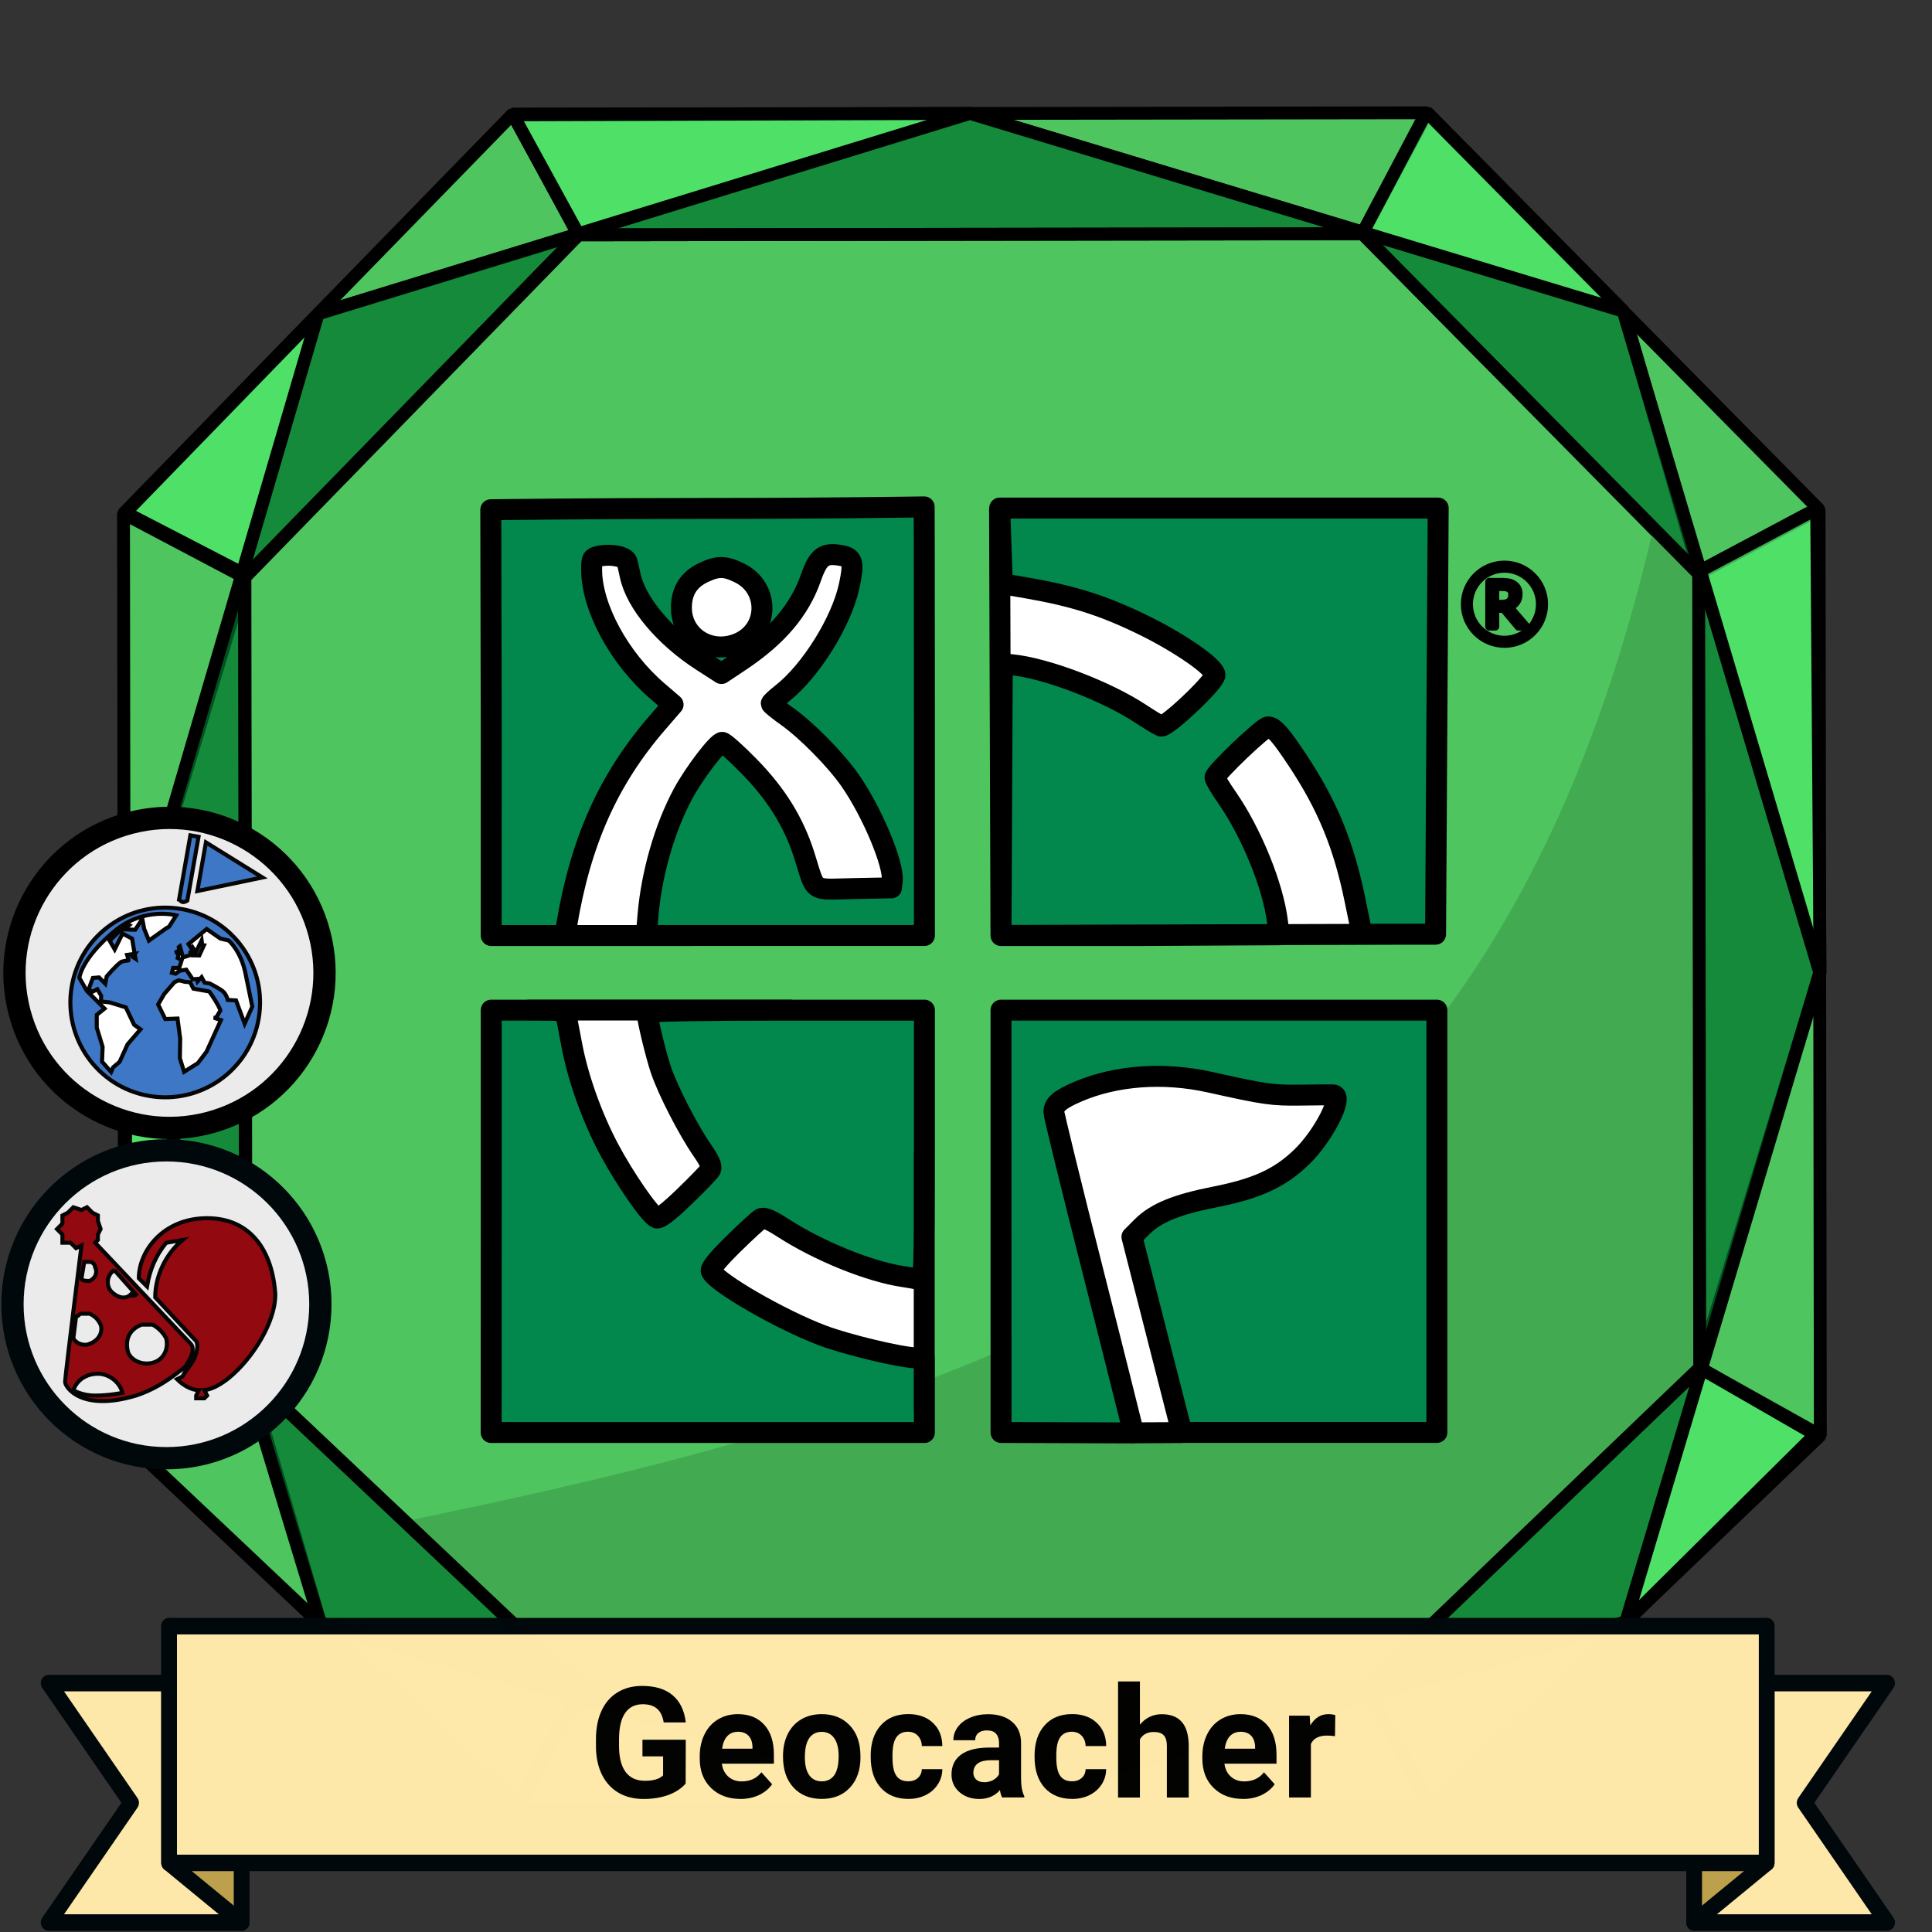
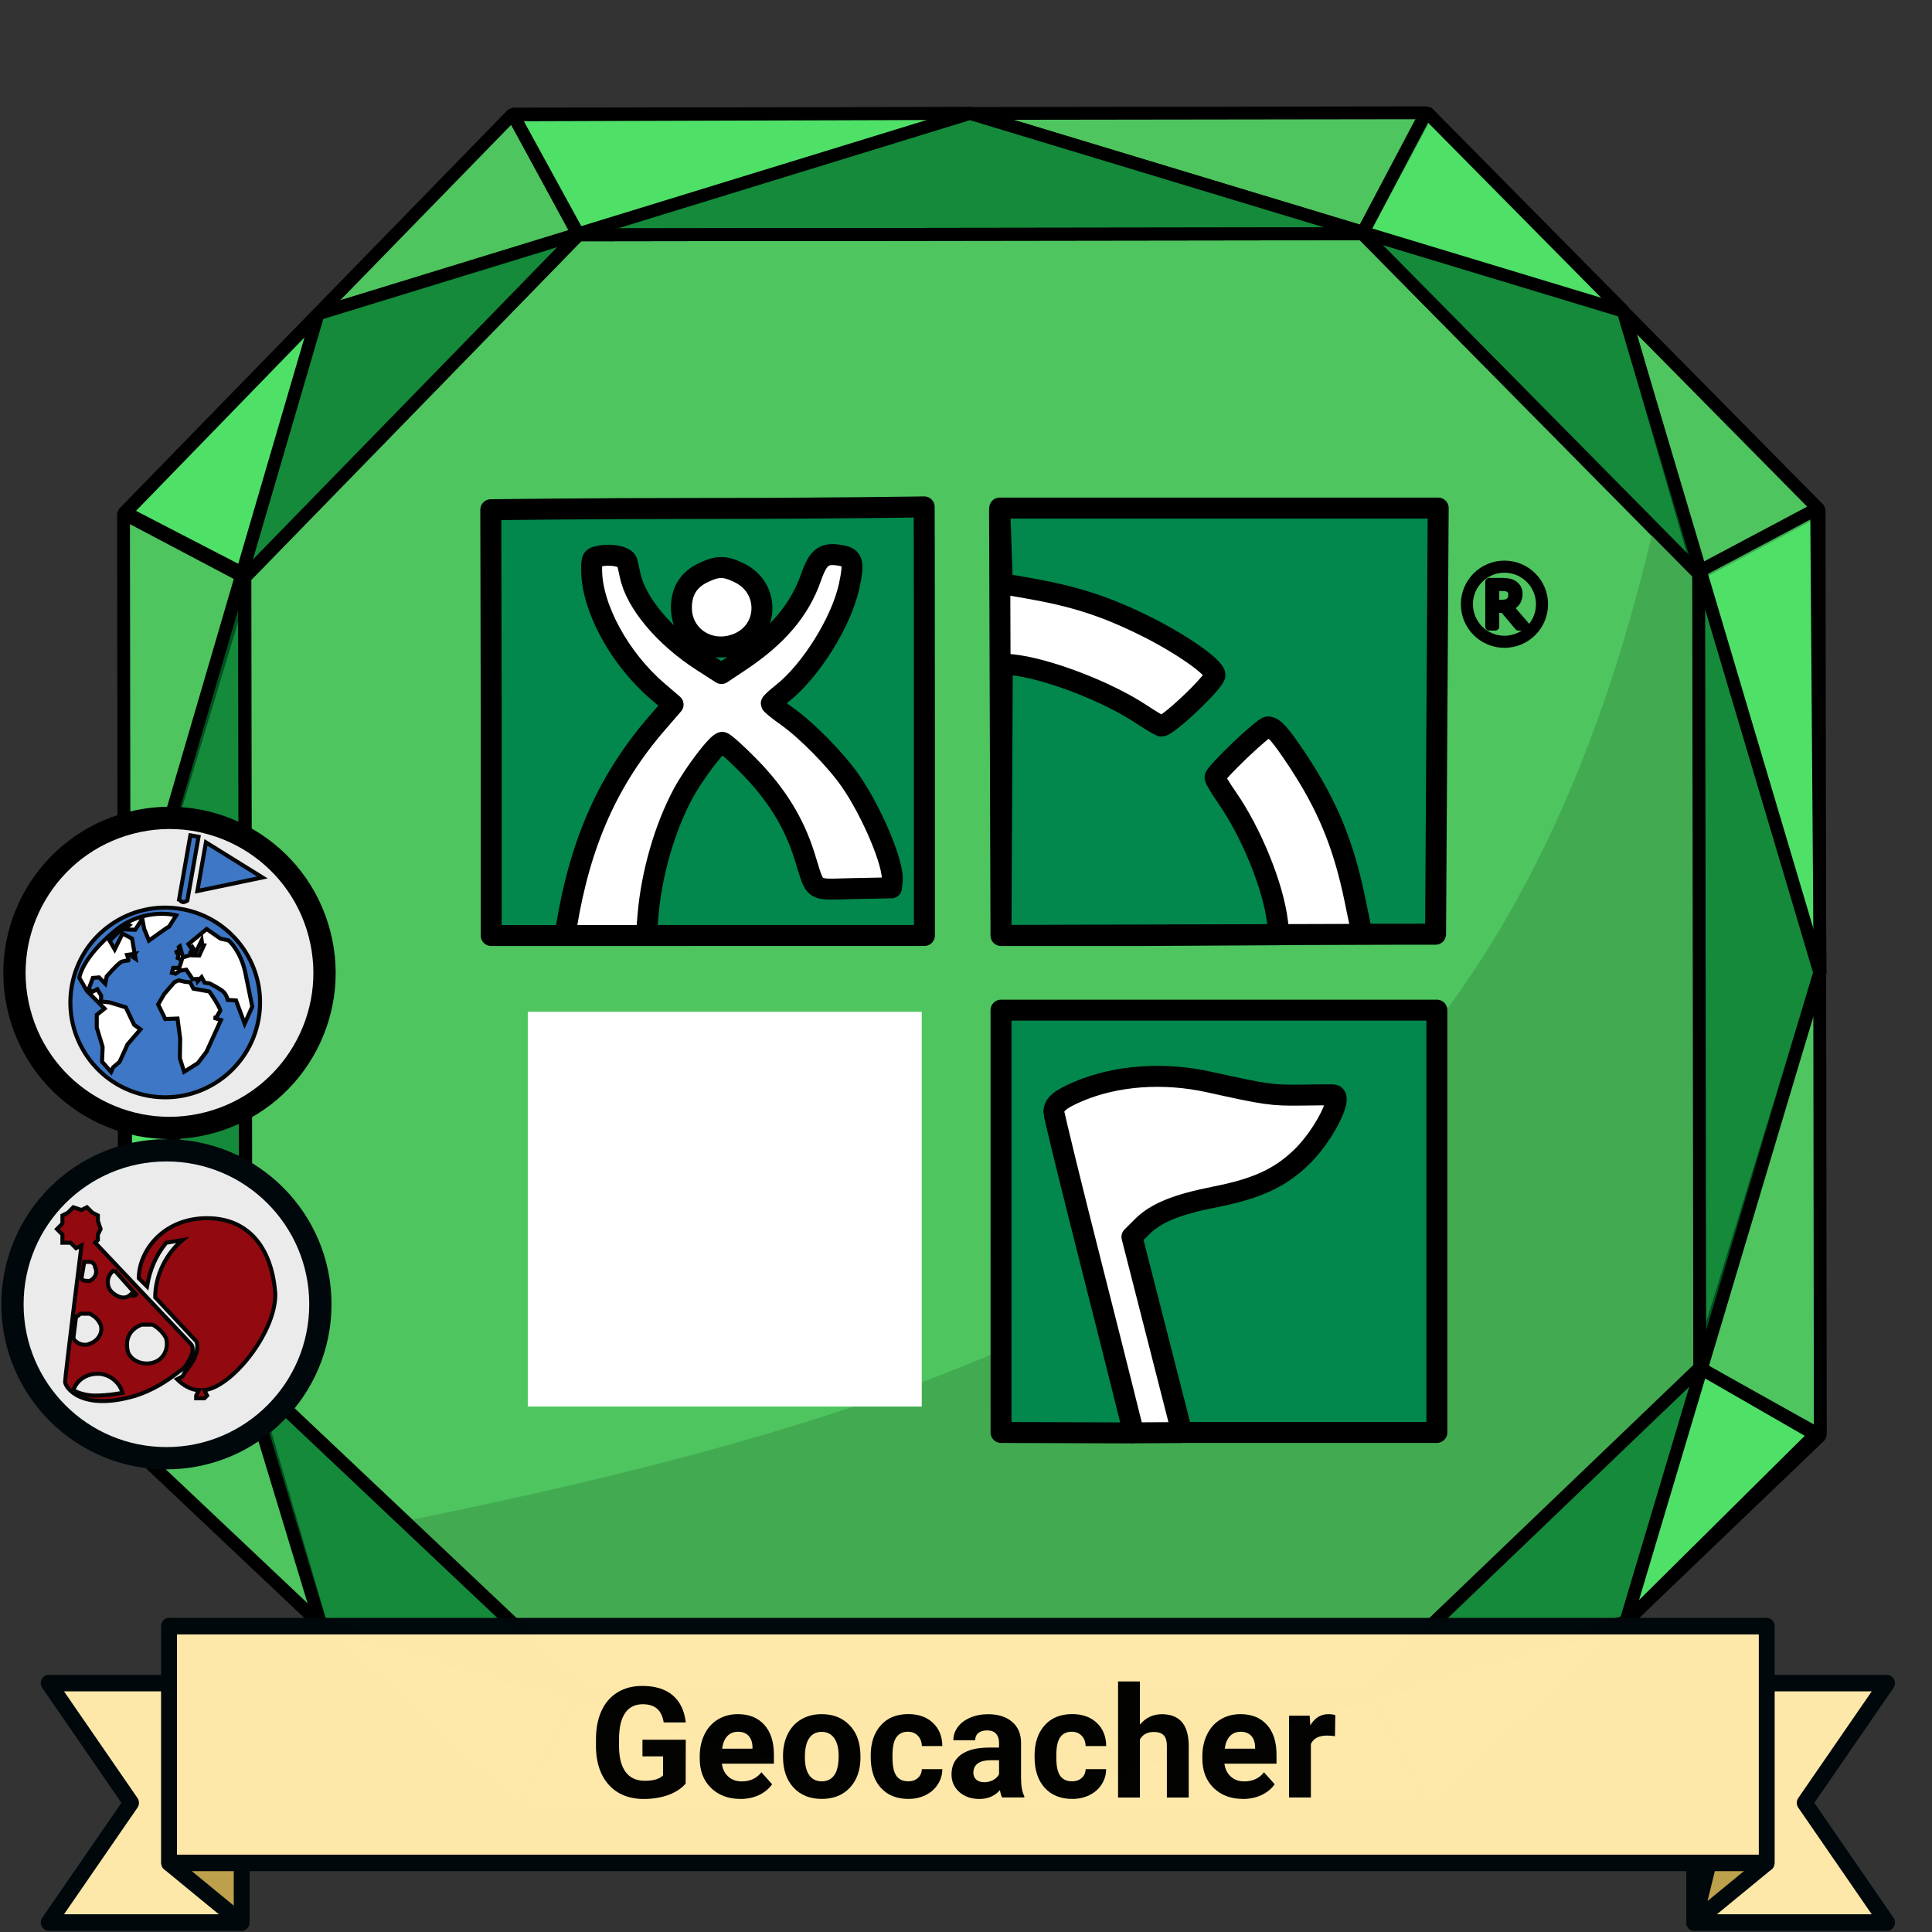
<svg xmlns="http://www.w3.org/2000/svg" xmlns:ns1="http://www.inkscape.org/namespaces/inkscape" xmlns:ns2="http://sodipodi.sourceforge.net/DTD/sodipodi-0.dtd" xmlns:ns3="http://www.openswatchbook.org/uri/2009/osb" xmlns:xlink="http://www.w3.org/1999/xlink" width="120" height="120" viewBox="0 0 31.75 31.75" version="4.1.4" id="BadgeGen" ns1:version="1.0.1 (3bc2e813f5, 2020-09-07)" ns2:docname="BadgeGen_v4.2.svg" style="enable-background:new" ns1:export-filename="D:\Graphics\BadgesPGC\GPSMaze_NoL_v4.1.4.png" ns1:export-xdpi="96" ns1:export-ydpi="96">
  <rect x="0" y="0" width="31.75" height="31.75" fill="#333333" stroke="none" />
  <title id="doctitle">BadgeGen_v4.2</title>
  <defs id="defs31018">
    <linearGradient ns1:collect="always" id="linearGradient8847">
      <stop style="stop-color:#7a7a7a;stop-opacity:1" offset="0" id="stop8843" />
      <stop style="stop-color:#ffffff;stop-opacity:1" offset="1" id="stop8845" />
    </linearGradient>
    <marker ns1:stockid="DotS" orient="auto" refY="0" refX="0" id="DotS" style="overflow:visible" ns1:isstock="true">
      <path id="path6587" d="m -2.5,-1 c 0,2.76 -2.24,5 -5,5 -2.76,0 -5,-2.24 -5,-5 0,-2.76 2.24,-5 5,-5 2.76,0 5,2.24 5,5 z" style="fill:#ebe7e4;fill-opacity:1;fill-rule:evenodd;stroke:#705e43;stroke-width:1pt;stroke-opacity:1" transform="matrix(0.2,0,0,0.2,1.48,0.2)" ns1:connector-curvature="0" />
    </marker>
    <marker ns1:stockid="Arrow2Lend" orient="auto" refY="0" refX="0" id="Arrow2Lend" style="overflow:visible" ns1:isstock="true">
      <path id="path6541" style="fill:#000000;fill-opacity:1;fill-rule:evenodd;stroke:#000000;stroke-width:0.625;stroke-linejoin:round;stroke-opacity:1" d="M 8.719,4.034 -2.207,0.016 8.719,-4.002 c -1.745,2.372 -1.735,5.617 -6e-7,8.035 z" transform="matrix(-1.1,0,0,-1.1,-1.1,0)" ns1:connector-curvature="0" />
    </marker>
    <marker ns1:stockid="Arrow1Lend" orient="auto" refY="0" refX="0" id="Arrow1Lend" style="overflow:visible" ns1:isstock="true">
      <path id="path6523" d="M 0,0 5,-5 -12.5,0 5,5 Z" style="fill:#000000;fill-opacity:1;fill-rule:evenodd;stroke:#000000;stroke-width:1pt;stroke-opacity:1" transform="matrix(-0.8,0,0,-0.8,-10,0)" ns1:connector-curvature="0" />
    </marker>
    <marker ns1:isstock="true" style="overflow:visible" id="marker6488" refX="0" refY="0" orient="auto" ns1:stockid="Arrow2Send">
      <path transform="matrix(-0.3,0,0,-0.3,0.69,0)" d="M 8.719,4.034 -2.207,0.016 8.719,-4.002 c -1.745,2.372 -1.735,5.617 -6e-7,8.035 z" style="fill:#000000;fill-opacity:1;fill-rule:evenodd;stroke:#000000;stroke-width:0.625;stroke-linejoin:round;stroke-opacity:1" id="path6486" ns1:connector-curvature="0" />
    </marker>
    <linearGradient ns1:collect="always" id="linearGradient2122">
      <stop style="stop-color:#648990;stop-opacity:1" offset="0" id="stop2118" />
      <stop style="stop-color:#a3c7cd;stop-opacity:1" offset="1" id="stop2120" />
    </linearGradient>
    <path style="fill:none;stroke:none;stroke-width:0.168;stroke-linecap:butt;stroke-linejoin:miter;stroke-miterlimit:4;stroke-dasharray:none;stroke-opacity:1" d="m -113.657,-389.316 c 0,0 26.398,-10.465 54.26,-0.098" id="path3194-0-2-59" ns1:connector-curvature="0" ns2:nodetypes="cc" ns1:export-xdpi="96" ns1:export-ydpi="96" />
    <path style="fill:none;stroke:none;stroke-width:0.168;stroke-linecap:butt;stroke-linejoin:miter;stroke-miterlimit:4;stroke-dasharray:none;stroke-opacity:1" d="m -113.657,-389.316 c 0,0 26.398,-10.465 54.26,-0.098" id="path3194-0-2-59-4" ns1:connector-curvature="0" ns2:nodetypes="cc" ns1:export-xdpi="96" ns1:export-ydpi="96" />
    <linearGradient id="linearGradient1346" ns3:paint="gradient">
      <stop style="stop-color:#ffffff;stop-opacity:1" offset="0" id="stop1342" />
      <stop style="stop-color:#d6d6d6;stop-opacity:1" offset="1" id="stop1344" />
    </linearGradient>
    <linearGradient id="linearGradient829" ns3:paint="gradient">
      <stop style="stop-color:#fdd573;stop-opacity:1" offset="0" id="stop825" />
      <stop style="stop-color:#fbc231;stop-opacity:1" offset="1" id="stop827" />
    </linearGradient>
    <linearGradient ns3:paint="gradient" id="linearGradient925">
      <stop id="stop921" offset="0" style="stop-color:#f7f7f7;stop-opacity:1" />
      <stop id="stop923" offset="1" style="stop-color:#a9a9a9;stop-opacity:1" />
    </linearGradient>
    <linearGradient id="linearGradient1397" ns3:paint="gradient">
      <stop style="stop-color:#e19b7f;stop-opacity:1" offset="0" id="stop1393" />
      <stop style="stop-color:#c16d44;stop-opacity:1" offset="1" id="stop1395" />
    </linearGradient>
    <linearGradient ns1:collect="always" xlink:href="#linearGradient2122" id="linearGradient2124" x1="18.264" y1="228.881" x2="43.682" y2="235.985" gradientUnits="userSpaceOnUse" />
    <marker ns1:stockid="Arrow2Send" orient="auto" refY="0" refX="0" id="Arrow2Send-3" style="overflow:visible" ns1:isstock="true">
      <path ns1:connector-curvature="0" id="path2562-0" style="fill:#000000;fill-opacity:1;fill-rule:evenodd;stroke:#000000;stroke-width:0.625;stroke-linejoin:round;stroke-opacity:1" d="M 8.719,4.034 -2.207,0.016 8.719,-4.002 c -1.745,2.372 -1.735,5.617 -6e-7,8.035 z" transform="matrix(-0.3,0,0,-0.3,0.69,0)" />
    </marker>
    <linearGradient ns1:collect="always" xlink:href="#linearGradient8847" id="linearGradient8849" x1="36.056" y1="258.339" x2="35.173" y2="256.34" gradientUnits="userSpaceOnUse" />
    <linearGradient ns1:collect="always" xlink:href="#linearGradient8847" id="linearGradient8857" x1="27.45" y1="258.363" x2="26.603" y2="256.34" gradientUnits="userSpaceOnUse" />
    <linearGradient ns1:collect="always" xlink:href="#linearGradient8847" id="linearGradient8859" x1="29.19" y1="258.304" x2="28.331" y2="256.328" gradientUnits="userSpaceOnUse" />
    <linearGradient ns1:collect="always" xlink:href="#linearGradient8847" id="linearGradient8861" x1="30.906" y1="258.328" x2="30.047" y2="256.34" gradientUnits="userSpaceOnUse" />
    <linearGradient ns1:collect="always" xlink:href="#linearGradient8847" id="linearGradient8863" x1="32.611" y1="258.339" x2="31.752" y2="256.34" gradientUnits="userSpaceOnUse" />
    <linearGradient ns1:collect="always" xlink:href="#linearGradient8847" id="linearGradient8865" x1="34.339" y1="258.328" x2="33.469" y2="256.34" gradientUnits="userSpaceOnUse" />
  </defs>
  <ns2:namedview id="base" pagecolor="#ffffff" bordercolor="#666666" borderopacity="1.0" ns1:pageopacity="0" ns1:pageshadow="2" ns1:zoom="0.70710678" ns1:cx="-715.00021" ns1:cy="253.11541" ns1:document-units="px" ns1:current-layer="layer-TheRuggedCacher" showgrid="false" showborder="true" units="px" ns1:window-width="1920" ns1:window-height="1017" ns1:window-x="1912" ns1:window-y="592" ns1:window-maximized="1" ns1:snap-global="false" fit-margin-top="0" fit-margin-left="0" fit-margin-right="0" fit-margin-bottom="0" showguides="false" ns1:showpageshadow="false" ns1:document-rotation="0" />
  <g ns1:label="layer-BadgeBase" ns1:groupmode="layer" id="layer-BadgeBase" style="display:inline" transform="translate(-16.356,-249.181)">
    <g ns1:groupmode="layer" id="layer-emerald" ns1:label="layer-Emerald" style="">
      <g id="base-Emerald" transform="matrix(0.233,0,0,0.233,88.998,222.18)" style="display:inline;stroke:#000000;stroke-width:0.907;stroke-linejoin:bevel;stroke-miterlimit:4;stroke-dasharray:none;stroke-opacity:1" ns1:label="base-Emerald">
        <path ns1:connector-curvature="0" d="m -270.747,234.983 -4.58,8.535 m 59.883,-8.611 4.62,8.522 m 18.912,-31.073 8.534,4.771 m -0.088,-65.305 -8.522,4.544 m -19.116,-32.527 -4.58,8.535 m -59.923,-8.445 4.62,8.522 m -32.07,19.651 8.535,4.504 m -8.447,60.801 8.522,-4.81 m 102.534,-0.239 -23.532,22.551 -55.303,0.077 -23.699,-22.388 -0.075,-55.991 23.535,-24.155 55.303,-0.077 23.696,23.992 z m 8.534,4.771 -27.447,26.302 -64.503,0.089 -27.641,-26.113 -0.088,-65.305 27.45,-28.173 64.503,-0.089 27.638,27.984 z" style="display:inline;fill:#4ec55f;fill-opacity:1;stroke:#000000;stroke-width:0.907;stroke-linecap:butt;stroke-linejoin:bevel;stroke-miterlimit:4;stroke-dasharray:none;stroke-opacity:1" id="path1606-4-9" />
        <path style="display:inline;fill:#50e86c;fill-opacity:0.753;stroke:#000000;stroke-width:0.907;stroke-linecap:butt;stroke-linejoin:bevel;stroke-miterlimit:4;stroke-dasharray:none;stroke-opacity:1;enable-background:new" d="m -302.985,184.754 8.541,-28.328 -8.481,-4.388 13.621,-14.023 18.33,-5.613 -4.61,-8.417 32.257,-0.101 27.694,8.376 4.48,-8.485 13.897,14.056 5.302,18.363 8.318,-4.42 0.242,32.701 -8.54,27.861 8.198,4.721 -13.338,13.222 -18.312,4.473 4.304,8.47 -31.967,0.253 -27.712,-8.631 -4.505,8.436 -13.856,-12.816 -5.232,-17.896 -8.425,4.512 z" id="path1658-5-9-3" ns1:connector-curvature="0" ns2:nodetypes="ccccccccccccccccccccccccc" />
        <path style="display:inline;fill:#006e2b;fill-opacity:0.753;stroke:#000000;stroke-width:0.907;stroke-linecap:butt;stroke-linejoin:bevel;stroke-miterlimit:4;stroke-dasharray:none;stroke-opacity:1" d="m -303.012,184.753 13.681,-46.739 45.977,-14.131 46.07,13.947 13.863,46.644 -13.679,45.804 -45.975,13.196 -46.072,-13.012 z" id="path1658-5-9" ns1:connector-curvature="0" ns2:nodetypes="ccccccccc" />
        <g id="g4012">
          <path style="display:inline;fill:#4ec55f;fill-opacity:1;stroke:#000000;stroke-width:0.907;stroke-linecap:butt;stroke-linejoin:bevel;stroke-miterlimit:4;stroke-dasharray:none;stroke-opacity:1" d="m -294.522,156.604 0.075,55.991 23.699,22.388 55.303,-0.077 23.532,-22.551 -0.075,-55.991 -23.696,-23.992 -55.303,0.077 z" id="path1624-9-5" ns1:connector-curvature="0" />
          <path ns2:nodetypes="ccccccc" style="display:inline;fill:#42ab51;fill-opacity:1;stroke:none;stroke-width:0.907;stroke-linecap:butt;stroke-linejoin:bevel;stroke-miterlimit:4;stroke-dasharray:none;stroke-opacity:1;enable-background:new" d="m -283.398,223.214 12.678,11.769 55.303,-0.077 23.532,-22.551 -0.075,-55.991 -3.258,-2.954 c -11.128,47.621 -40.379,60.088 -88.18,69.803 z" id="path1624-9-5-8" ns1:connector-curvature="0" />
          <path style="display:inline;fill:none;fill-opacity:1;stroke:#000000;stroke-width:0.907;stroke-linecap:butt;stroke-linejoin:bevel;stroke-miterlimit:4;stroke-dasharray:none;stroke-opacity:1;enable-background:new" d="m -294.494,156.604 0.075,55.991 23.699,22.388 55.303,-0.077 23.532,-22.551 -0.075,-55.991 -23.696,-23.992 -55.303,0.077 z" id="path1624-9-5-8-8" ns1:connector-curvature="0" />
        </g>
      </g>
    </g>
  </g>
  <g ns1:groupmode="layer" id="layer-icons" ns1:label="layer-icons" style="display:inline" transform="translate(-16.356,-249.181)">
    <g ns1:groupmode="layer" id="layer-TheGeocacher" ns1:label="layer-TheGeocacher" style="">
      <g id="icon-TheGeocacher" transform="matrix(0.6,0,0,0.6,99.812,138.905)" style="display:inline;stroke:#565656;stroke-width:0.529;stroke-linejoin:round;stroke-miterlimit:4;stroke-dasharray:none;stroke-opacity:1" ns1:groupmode="layer">
        <g id="g1585" style="display:inline;stroke:#000000;stroke-width:0.574;stroke-linejoin:round;stroke-miterlimit:4;stroke-dasharray:none;stroke-opacity:1" transform="translate(1.833)">
          <g id="g11286" transform="matrix(0.36,0,0,0.36,31.328,130.501)" style="stroke:#000000;stroke-width:1.594;stroke-linejoin:round;stroke-miterlimit:4;stroke-dasharray:none;stroke-opacity:1">
            <g aria-label="R" style="font-style:normal;font-weight:normal;font-size:4.669px;line-height:1.25;font-family:sans-serif;letter-spacing:0px;word-spacing:0px;fill:#565656;fill-opacity:1;stroke:#000000;stroke-width:0.613;stroke-linejoin:round;stroke-miterlimit:4;stroke-dasharray:none;stroke-opacity:1" id="text11279">
              <path d="m -362.368,195.703 h -0.586 l -1.135,-1.35 h -0.636 v 1.35 h -0.451 v -3.395 h 0.951 q 0.308,0 0.513,0.041 0.205,0.039 0.369,0.141 0.185,0.116 0.287,0.294 0.105,0.176 0.105,0.447 0,0.367 -0.185,0.616 -0.185,0.246 -0.508,0.372 z m -1.056,-2.44 q 0,-0.146 -0.052,-0.258 -0.05,-0.114 -0.169,-0.192 -0.098,-0.066 -0.233,-0.091 -0.135,-0.027 -0.317,-0.027 h -0.531 v 1.281 h 0.456 q 0.214,0 0.374,-0.036 0.16,-0.039 0.271,-0.141 0.103,-0.096 0.15,-0.219 0.05,-0.125 0.05,-0.317 z" style="fill:#565656;fill-opacity:1;stroke:#000000;stroke-width:0.613;stroke-linejoin:round;stroke-miterlimit:4;stroke-dasharray:none;stroke-opacity:1" id="path5959" ns1:connector-curvature="0" />
            </g>
            <circle r="2.858" cy="194.005" cx="-364.022" id="path11281" style="opacity:1;fill:none;fill-opacity:1;fill-rule:evenodd;stroke:#000000;stroke-width:0.919;stroke-linecap:round;stroke-linejoin:round;stroke-miterlimit:4;stroke-dasharray:none;stroke-opacity:1" />
          </g>
        </g>
        <g id="g6299" style="display:inline">
          <rect y="198.598" x="-111.729" height="10.812" width="10.791" id="rect2050-1" style="display:inline;opacity:1;fill:#ffffff;fill-opacity:1;stroke:none;stroke-width:0.574;stroke-linejoin:round;stroke-miterlimit:4;stroke-dasharray:none;stroke-dashoffset:0;stroke-opacity:1;enable-background:new" />
          <rect y="198.526" x="-125.138" height="10.812" width="10.791" id="rect2050" style="display:inline;opacity:1;fill:#ffffff;fill-opacity:1;stroke:none;stroke-width:0.574;stroke-linejoin:round;stroke-miterlimit:4;stroke-dasharray:none;stroke-dashoffset:0;stroke-opacity:1" />
          <rect y="212.208" x="-111.534" height="10.812" width="10.791" id="rect2050-8" style="display:inline;opacity:1;fill:#ffffff;fill-opacity:1;stroke:none;stroke-width:0.574;stroke-linejoin:round;stroke-miterlimit:4;stroke-dasharray:none;stroke-dashoffset:0;stroke-opacity:1;enable-background:new" />
          <rect y="211.506" x="-124.638" height="10.812" width="10.791" id="rect2050-7" style="display:inline;opacity:1;fill:#ffffff;fill-opacity:1;stroke:none;stroke-width:0.574;stroke-linejoin:round;stroke-miterlimit:4;stroke-dasharray:none;stroke-dashoffset:0;stroke-opacity:1;enable-background:new" />
        </g>
        <g id="g6305" style="display:inline">
          <path ns1:connector-curvature="0" d="m -108.045,223.038 1.321,-0.007 m -4.952,-5.787 v -5.783 h 5.969 5.969 v 5.783 5.783 h -3.492 -3.492 l -0.684,-2.678 -0.684,-2.678 0.278,-0.278 c 0.38,-0.379 0.946,-0.61 2.007,-0.819 1.141,-0.225 1.777,-0.519 2.37,-1.097 0.603,-0.588 1.154,-1.676 0.858,-1.695 -0.05,-0.002 -0.449,-0.002 -0.886,0.006 -0.784,0.01 -0.967,-0.015 -2.496,-0.355 -1.266,-0.281 -2.57,-0.186 -3.615,0.262 -0.486,0.208 -0.654,0.35 -0.654,0.553 0,0.086 0.488,2.076 1.085,4.424 0.597,2.347 1.099,4.369 1.099,4.369 l -3.631,-0.013 z" style="fill:#02874d;fill-opacity:1;stroke:#000000;stroke-width:0.574;stroke-linecap:butt;stroke-linejoin:miter;stroke-miterlimit:4;stroke-dasharray:none;stroke-opacity:1" id="path6251" />
          <path ns2:nodetypes="cccccsccccscscccccsccccsccsccccccccccscccccccc" ns1:connector-curvature="0" d="m -124.624,209.417 h 4.467 m 1.27,-7.997 c 0.86,-0.35 0.891,-1.519 0.051,-1.932 -0.4,-0.197 -0.595,-0.199 -0.99,-0.012 -0.405,0.191 -0.604,0.509 -0.604,0.963 0,0.793 0.783,1.291 1.543,0.981 z m -6.752,2.183 -0.012,-5.848 c 0,0 2.583,-0.036 5.945,-0.036 3.362,0 5.925,-0.042 5.925,-0.042 0,0 0.007,1.342 0.007,5.926 v 5.813 h -3.809 -3.809 l 0.048,-0.565 c 0.098,-1.139 0.458,-2.386 0.957,-3.314 0.305,-0.567 0.948,-1.411 1.075,-1.411 0.052,0 0.383,0.295 0.736,0.656 0.748,0.764 1.222,1.529 1.511,2.437 0.333,1.046 0.167,0.935 1.355,0.912 l 1.032,-0.02 0.022,-0.19 c 0.053,-0.445 -0.551,-1.886 -1.15,-2.747 -0.398,-0.572 -1.187,-1.374 -1.728,-1.758 -0.24,-0.17 -0.436,-0.329 -0.436,-0.352 0,-0.024 0.133,-0.147 0.294,-0.273 0.789,-0.618 1.632,-1.971 1.843,-2.956 0.136,-0.635 0.1,-0.768 -0.22,-0.826 -0.472,-0.086 -0.628,0.028 -0.831,0.61 -0.309,0.882 -0.921,1.604 -1.933,2.278 l -0.516,0.344 -0.53,-0.341 c -1.033,-0.664 -1.819,-1.602 -1.973,-2.357 -0.028,-0.136 -0.066,-0.299 -0.084,-0.363 -0.04,-0.139 -0.419,-0.22 -0.739,-0.158 -0.219,0.043 -0.23,0.06 -0.23,0.374 0,1.033 0.758,2.431 1.806,3.33 l 0.425,0.365 -0.433,0.501 c -1.341,1.55 -2.104,3.257 -2.485,5.561 l -0.044,0.264 h -1.01 -1.01 z" style="display:inline;fill:#02874d;fill-opacity:1;stroke:#000000;stroke-width:0.574;stroke-linecap:butt;stroke-linejoin:miter;stroke-miterlimit:4;stroke-dasharray:none;stroke-opacity:1" id="path6257" />
-           <path ns1:connector-curvature="0" d="m -113.779,215.367 v 7.056 m -10.873,-10.966 h 7.261 m -8.248,5.787 v -5.783 h 1.011 c 0.991,0 1.012,0.002 1.044,0.159 0.018,0.087 0.086,0.444 0.151,0.793 0.169,0.9 0.55,1.969 1.014,2.844 0.43,0.811 1.135,1.829 1.313,1.895 0.073,0.027 0.328,-0.169 0.76,-0.586 0.357,-0.345 0.678,-0.677 0.713,-0.738 0.045,-0.08 -0.019,-0.23 -0.226,-0.529 -0.388,-0.56 -0.949,-1.652 -1.137,-2.216 -0.139,-0.415 -0.374,-1.392 -0.374,-1.556 0,-0.04 1.491,-0.066 3.798,-0.066 h 3.798 v 3.708 c 0,3.497 -0.006,3.706 -0.127,3.673 -0.07,-0.019 -0.273,-0.057 -0.452,-0.083 -0.92,-0.136 -2.296,-0.692 -3.284,-1.328 -0.365,-0.235 -0.53,-0.304 -0.615,-0.258 -0.064,0.035 -0.406,0.348 -0.76,0.696 -0.427,0.421 -0.629,0.669 -0.601,0.74 0.119,0.302 1.905,1.333 3.056,1.765 0.678,0.254 2.167,0.609 2.556,0.609 h 0.226 v 1.023 1.023 h -5.933 -5.933 z" style="fill:#02874d;fill-opacity:1;stroke:#000000;stroke-width:0.574;stroke-linecap:butt;stroke-linejoin:miter;stroke-miterlimit:4;stroke-dasharray:none;stroke-opacity:1" id="path6260" />
          <path ns2:nodetypes="cccccccccscccccccccccccsscccccc" ns1:connector-curvature="0" d="m -111.67,209.414 11.894,-0.035 m -11.94,-11.664 0.039,11.7 m 0.018,-3.721 0.019,-3.72 0.253,0.025 c 0.933,0.09 2.596,0.723 3.535,1.344 0.243,0.161 0.494,0.312 0.558,0.336 0.141,0.053 1.478,-1.212 1.478,-1.398 0,-0.21 -0.937,-0.865 -1.952,-1.363 -1.081,-0.531 -1.914,-0.797 -3.185,-1.018 l -0.687,-0.119 -0.036,-1.036 -0.036,-1.036 6.005,1.2e-4 6.005,1.2e-4 -0.036,5.836 -0.036,5.836 h -1.007 -1.007 l -0.196,-0.952 c -0.31,-1.503 -0.751,-2.574 -1.568,-3.809 -0.467,-0.705 -0.654,-0.917 -0.812,-0.917 -0.128,0 -1.451,1.262 -1.451,1.385 0,0.043 0.151,0.296 0.337,0.563 0.664,0.958 1.258,2.421 1.374,3.387 l 0.045,0.358 -3.809,0.021 h -3.809 z" style="display:inline;fill:#02874d;fill-opacity:1;stroke:#000000;stroke-width:0.574;stroke-linecap:butt;stroke-linejoin:miter;stroke-miterlimit:4;stroke-dasharray:none;stroke-opacity:1" id="path6265" />
        </g>
      </g>
    </g>
  </g>
  <g ns1:groupmode="layer" id="layer-addon-topleft" ns1:label="layer-addon-topleft" style="" transform="translate(-16.356,-249.181)">
    
    
    
    
    
    
    
    
    
    
    
    
    
    
    
    
  </g>
  <g ns1:groupmode="layer" id="layer-addon-midleft" ns1:label="layer-addon-midleft" style="" transform="translate(-16.356,-249.181)">
    <circle style="display:inline;opacity:1;fill:#ebebeb;fill-opacity:1;fill-rule:nonzero;stroke:#000000;stroke-width:0.366;stroke-linecap:round;stroke-linejoin:round;stroke-miterlimit:4;stroke-dasharray:none;stroke-opacity:1" id="layer-addon-midleft-base" cx="-261.257" cy="48.509" r="2.546" transform="matrix(-0.253,-0.968,-0.968,0.253,0,0)" />
    <g ns1:groupmode="layer" id="layer-addon-midleft-locationless" style="">
      <g id="ad-icon-locationless" transform="translate(0.007,0.089)" ns1:label="ad-icon-locationless" style="display:inline;opacity:0.98">
        <g id="g2424" transform="matrix(1.073,0,0,1.073,-1.361,-19.318)">
          <ellipse style="display:inline;opacity:1;fill:#ffffff;fill-opacity:1;fill-rule:evenodd;stroke:#ebebeb;stroke-width:0.077;stroke-linecap:round;stroke-linejoin:bevel;stroke-miterlimit:4;stroke-dasharray:none;stroke-dashoffset:0;stroke-opacity:1;paint-order:markers fill stroke;enable-background:new" id="path2419-3" cx="19.045" cy="265.504" rx="1.387" ry="1.418" />
          <path style="display:inline;fill:#3974c4;fill-opacity:1;stroke:#000000;stroke-width:0.062;stroke-miterlimit:4;stroke-dasharray:none;stroke-opacity:1;enable-background:new" ns1:connector-curvature="0" d="m 19.288,264.072 c -0.79,-0.139 -1.544,0.388 -1.683,1.178 -0.139,0.79 0.388,1.544 1.178,1.683 0.79,0.139 1.544,-0.388 1.683,-1.178 0.139,-0.79 -0.388,-1.544 -1.178,-1.683 z m -0.232,0.291 -0.27,0.192 -0.073,-0.181 -0.028,-0.151 -0.109,0.166 -0.171,-0.006 0.079,-0.065 -0.034,-0.018 -0.265,0.257 0.077,0.133 0.12,-0.243 0.146,0.078 0.04,0.233 9.2e-4,-1.3e-4 -7.92e-4,9.9e-4 0.013,0.074 -0.042,-0.028 0.029,-0.046 -1.26e-4,-8.4e-4 -0.116,0.016 c 0,0 0.029,0.088 0.021,0.087 -0.033,-0.005 -0.11,0.019 -0.11,0.019 -0.078,0.051 -0.224,0.224 -0.224,0.224 l -0.022,0.111 -0.095,-0.096 -0.094,0.008 -0.066,0.175 0.059,0.036 0.075,-0.038 0.059,0.099 -0.003,0.088 0.132,0.014 0.248,0.076 0.127,0.266 0.098,0.071 -0.198,0.23 -0.122,0.268 -0.099,0.084 -0.031,0.071 -0.139,-0.158 0.009,-0.226 -0.09,-0.295 2.73e-4,-0.196 0.119,-0.096 -0.272,-0.272 -0.114,-0.199 c 0,0 0.03,-0.297 0.547,-0.722 0.449,-0.369 0.937,-0.235 0.937,-0.235 l -0.109,0.173 z m 0.613,1.893 -0.133,0.176 -0.211,0.132 -0.065,-0.206 0.005,-0.301 -0.041,-0.308 -0.188,0.007 -0.109,-0.223 0.093,-0.16 0.158,-0.182 0.065,-0.028 0.094,0.023 0.08,0.007 0.05,0.098 0.24,0.043 c 0,0 0.007,-0.002 0.092,0.133 0.084,0.135 0.081,0.16 0.081,0.16 l -0.062,0.104 -0.037,0.006 0.108,0.035 z m 0.451,-0.785 -0.127,-0.007 c 0,0 -0.02,-0.091 -0.08,-0.137 -0.06,-0.046 -0.197,-0.116 -0.197,-0.116 l -0.078,-0.012 -0.045,-0.084 -0.061,0.065 -0.008,-0.038 -0.068,0.005 -0.098,-0.146 -0.099,0.015 -0.064,0.046 -0.057,-0.014 0.02,-0.075 0.092,9.8e-4 0.039,-0.124 -0.062,-0.028 0.016,-0.091 -0.06,0.008 0.066,-0.03 -0.006,-0.055 0.017,-0.012 0.049,0.17 0.105,-0.033 0.012,-0.07 0.025,0.072 0.106,0.002 0.071,-0.155 -0.025,-0.002 -0.01,-0.074 -0.09,0.184 -0.052,-0.082 -0.017,0.018 -0.043,-0.063 0.279,-0.231 0.211,0.146 0.128,0.03 c 0,0 0.184,0.16 0.253,0.492 0.069,0.332 0.107,0.52 0.107,0.52 l -0.117,0.261 z m -0.461,-2.42 -0.131,0.745 0.996,-0.208 z m -0.356,0.913 c 0.031,0.006 0.071,-0.022 0.071,-0.022 l 0.172,-0.977 -0.125,-0.022 -0.172,0.977 c 1.28e-4,0 0.024,0.039 0.054,0.044 z" id="icon-TheLocationlessCacher-6" />
        </g>
      </g>
    </g>
  </g>
  <g ns1:groupmode="layer" id="layer-addon-bottomleft" ns1:label="layer-addon-bottomleft" style="" transform="translate(-16.356,-249.181)">
    <circle style="display:inline;opacity:1;fill:#ebebeb;fill-opacity:1;fill-rule:nonzero;stroke:#00080c;stroke-width:0.366;stroke-linecap:round;stroke-linejoin:round;stroke-miterlimit:4;stroke-dasharray:none;stroke-opacity:1" id="layer-addon-bottomleft-base" cx="19.091" cy="270.615" r="2.53" />
    <g ns1:groupmode="layer" id="layer-addon-bottomleft-communitycelebration" style="">
      <g style="display:inline;opacity:0.98;fill:#90040b;fill-opacity:1;stroke:#000000;stroke-width:0.113;stroke-miterlimit:4;stroke-dasharray:none;stroke-opacity:1;enable-background:new" id="ad-icon-communitycelebration" transform="matrix(0.469,0,0,0.469,-4.804,263.535)" ns1:label="ad-icon-communitycelebration">
        <path id="path9769" style="fill:#90040b;fill-opacity:1;stroke:#000000;stroke-width:0.141;stroke-miterlimit:4;stroke-dasharray:none;stroke-opacity:1" d="m 52.372,12.08 c -1.53,0 -2.39,1.147 -2.39,2.104 l 0.287,0.287 v 0 c 0.096,-0.574 0.287,-1.052 0.669,-1.53 l 0.574,-0.096 c -0.574,0.478 -0.956,1.243 -0.956,2.008 l 1.339,1.434 v 0 c 0,0 0.096,0.096 0.096,0.096 0.096,0.191 0,0.478 -0.096,0.669 -0.096,0.191 -0.287,0.382 -0.382,0.574 l -0.191,0.096 c 0.191,0.191 0.478,0.382 0.765,0.382 l -0.096,0.191 v 0.096 h 0.287 c 0,0 0.096,-0.096 0.096,-0.096 l -0.096,-0.191 c 0.956,-0.096 2.486,-2.008 2.486,-3.347 -0.096,-1.53 -0.861,-2.677 -2.39,-2.677 z m -4.686,-0.382 -0.191,0.191 -0.191,0.096 v 0.285 l -0.189,0.191 0.189,0.191 v 0.287 h 0.287 l 0.191,0.191 0.191,-0.096 c 0,0 -0.574,4.59 -0.574,4.781 0,0.191 0.574,1.052 2.486,0.479 0.574,-0.191 1.053,-0.479 1.531,-0.861 0.191,-0.096 0.285,-0.287 0.381,-0.479 0.096,-0.191 0.096,-0.381 0,-0.477 l -3.346,-3.539 0.096,-0.096 v -0.191 l 0.096,-0.191 -0.096,-0.285 v -0.191 l -0.191,-0.096 -0.191,-0.191 -0.191,0.096 z m 0.383,1.912 h 0.191 c 0.096,0 0.191,0.096 0.191,0.191 0.096,0.191 -1.72e-4,0.383 -0.191,0.479 -0.096,0 -0.287,-8.3e-5 -0.287,-0.096 z m 1.053,0.287 0.764,0.859 c 0,0 -0.096,0.096 -0.191,0 -0.191,0.191 -0.477,0.096 -0.668,-0.096 -0.191,-0.191 -0.191,-0.572 0.096,-0.764 z m -1.148,1.529 h 0.287 c 0.191,0.096 0.287,0.192 0.383,0.383 0.096,0.287 -0.096,0.574 -0.383,0.67 -0.191,0.096 -0.479,-1.72e-4 -0.574,-0.191 l 0.096,-0.766 c 0.096,0 0.096,-0.096 0.191,-0.096 z m 2.104,0.383 h 0.383 c 0.191,0.096 0.383,0.287 0.479,0.479 0.096,0.382 -0.096,0.764 -0.479,0.859 -0.382,0.096 -0.766,-0.096 -0.861,-0.383 -0.096,-0.382 4.3e-4,-0.764 0.479,-0.955 z m -1.529,1.721 c 0.382,0 0.764,0.287 0.859,0.67 0,0 -0.477,0.096 -0.955,0.096 -0.478,0 -0.766,-0.191 -0.766,-0.191 0.096,-0.287 0.383,-0.574 0.861,-0.574 z" ns1:connector-curvature="0" />
      </g>
    </g>
  </g>
  <g ns1:groupmode="layer" id="layer-addon-topright" ns1:label="layer-addon-topright" style="" transform="translate(-16.356,-249.181)">
    
    
    
    
    
    
    
    
    
    
    
    
    
    
    
    
  </g>
  <g ns1:groupmode="layer" id="layer-addon-midright" ns1:label="layer-addon-midright" style="" transform="translate(-16.356,-249.181)">
    
    
    
    
    
    
    
    
    
    
    
    
    
    
    
    
  </g>
  <g ns1:groupmode="layer" id="layer-addon-bottomright" ns1:label="layer-addon-bottomright" style="" transform="translate(-16.356,-249.181)">
    
    
    
    
    
    
    
    
    
    
    
    
    
    
    
    
  </g>
  <g ns1:groupmode="layer" id="layer-ribbon" ns1:label="layer-ribbon" style="display:inline;opacity:0.99" transform="translate(-16.356,-249.181)">
    <g id="layer-ribbon-base" transform="matrix(0.478,0,0,0.502,86.398,149.217)" style="stroke:#00080b;stroke-width:0.54;stroke-miterlimit:4;stroke-dasharray:none;stroke-opacity:1" ns1:groupmode="layer">
      <g id="g1029" style="display:inline;stroke:#00080b;stroke-width:0.54;stroke-miterlimit:4;stroke-dasharray:none;stroke-opacity:1" transform="translate(0,2.1814158e-6)">
        <g id="g999" style="stroke:#00080b;stroke-width:0.54;stroke-miterlimit:4;stroke-dasharray:none;stroke-opacity:1">
          <path ns2:nodetypes="cccccc" ns1:connector-curvature="0" id="rect926-0" d="m -144.859,254.231 h 6.634 v 7.837 h -6.634 l 2.835,-3.918 z" style="opacity:1;fill:#ffe9aa;fill-opacity:1;fill-rule:evenodd;stroke:#00080b;stroke-width:0.54;stroke-linecap:butt;stroke-linejoin:round;stroke-miterlimit:4;stroke-dasharray:none;stroke-dashoffset:0;stroke-opacity:1;paint-order:normal" />
          <path ns1:connector-curvature="0" id="path978" d="m -138.225,262.068 -2.493,-1.951 v -7.751 l 2.493,1.865 z" style="fill:#bea14d;fill-opacity:1;stroke:#00080b;stroke-width:0.54;stroke-linecap:butt;stroke-linejoin:round;stroke-miterlimit:4;stroke-dasharray:none;stroke-opacity:1" />
        </g>
        <g transform="matrix(-1,0,0,1,-226.511,7.7148434e-7)" id="g999-6" style="stroke:#00080b;stroke-width:0.54;stroke-miterlimit:4;stroke-dasharray:none;stroke-opacity:1">
          <path ns2:nodetypes="cccccc" ns1:connector-curvature="0" id="rect926-0-8" d="m -144.859,254.231 h 6.634 v 7.837 h -6.634 l 2.835,-3.918 z" style="opacity:1;fill:#ffe9aa;fill-opacity:1;fill-rule:evenodd;stroke:#00080b;stroke-width:0.54;stroke-linecap:butt;stroke-linejoin:round;stroke-miterlimit:4;stroke-dasharray:none;stroke-dashoffset:0;stroke-opacity:1;paint-order:normal" />
-           <path ns1:connector-curvature="0" id="path978-7" d="m -138.225,262.068 -2.493,-1.951 v -7.751 l 2.493,1.865 z" style="fill:#bea14d;fill-opacity:1;stroke:#00080b;stroke-width:0.54;stroke-linecap:butt;stroke-linejoin:round;stroke-miterlimit:4;stroke-dasharray:none;stroke-opacity:1" />
+           <path ns1:connector-curvature="0" id="path978-7" d="m -138.225,262.068 -2.493,-1.951 v -7.751 z" style="fill:#bea14d;fill-opacity:1;stroke:#00080b;stroke-width:0.54;stroke-linecap:butt;stroke-linejoin:round;stroke-miterlimit:4;stroke-dasharray:none;stroke-opacity:1" />
        </g>
      </g>
      <rect y="252.366" x="-140.717" height="7.751" width="54.924" id="rect926" style="opacity:1;fill:#ffe9aa;fill-opacity:1;fill-rule:evenodd;stroke:#00080b;stroke-width:0.54;stroke-linecap:butt;stroke-linejoin:round;stroke-miterlimit:4;stroke-dasharray:none;stroke-dashoffset:0;stroke-opacity:1;paint-order:normal" />
    </g>
    <g ns1:groupmode="layer" id="layer-ribbontext" style="display:inline">
      <g aria-label="Geocacher" style="font-style:normal;font-weight:normal;font-size:2.543px;line-height:1.25;font-family:sans-serif;letter-spacing:0px;word-spacing:0px;opacity:0.99;fill:#000000;fill-opacity:1;stroke:none;stroke-width:0.139;enable-background:new" id="ribbon-text-TheGeocacher">
        <path d="m 27.624,278.491 q -0.101,0.12 -0.284,0.188 -0.184,0.066 -0.407,0.066 -0.235,0 -0.412,-0.102 -0.176,-0.103 -0.273,-0.298 -0.096,-0.195 -0.098,-0.458 v -0.123 q 0,-0.271 0.091,-0.468 0.092,-0.199 0.263,-0.303 0.173,-0.106 0.404,-0.106 0.322,0 0.503,0.154 0.181,0.153 0.215,0.446 h -0.363 q -0.025,-0.155 -0.111,-0.227 -0.084,-0.072 -0.233,-0.072 -0.19,0 -0.289,0.143 -0.099,0.143 -0.101,0.425 v 0.115 q 0,0.284 0.108,0.43 0.108,0.145 0.317,0.145 0.21,0 0.299,-0.089 v -0.312 h -0.339 v -0.274 h 0.712 z" style="font-style:normal;font-variant:normal;font-weight:bold;font-stretch:normal;font-family:Roboto;-inkscape-font-specification:'Roboto Bold';text-align:center;text-anchor:middle;fill:#000000;fill-opacity:1;stroke-width:0.139" id="path3032" ns1:connector-curvature="0" />
        <path d="m 28.522,278.744 q -0.296,0 -0.482,-0.181 -0.185,-0.181 -0.185,-0.483 v -0.035 q 0,-0.202 0.078,-0.361 0.078,-0.16 0.221,-0.246 0.144,-0.087 0.328,-0.087 0.276,0 0.433,0.174 0.159,0.174 0.159,0.493 v 0.147 H 28.219 q 0.017,0.132 0.104,0.211 0.088,0.08 0.222,0.08 0.207,0 0.324,-0.15 l 0.176,0.197 q -0.081,0.114 -0.219,0.179 -0.138,0.063 -0.305,0.063 z m -0.041,-1.103 q -0.107,0 -0.174,0.072 -0.066,0.072 -0.084,0.206 h 0.499 v -0.029 q -0.003,-0.119 -0.065,-0.184 -0.062,-0.066 -0.176,-0.066 z" style="font-style:normal;font-variant:normal;font-weight:bold;font-stretch:normal;font-family:Roboto;-inkscape-font-specification:'Roboto Bold';text-align:center;text-anchor:middle;fill:#000000;fill-opacity:1;stroke-width:0.139" id="path3034" ns1:connector-curvature="0" />
        <path d="m 29.224,278.035 q 0,-0.2 0.077,-0.356 0.077,-0.156 0.221,-0.242 0.145,-0.086 0.337,-0.086 0.272,0 0.443,0.166 0.173,0.166 0.192,0.452 l 0.003,0.092 q 0,0.309 -0.173,0.497 -0.173,0.186 -0.463,0.186 -0.291,0 -0.464,-0.186 -0.173,-0.186 -0.173,-0.507 z m 0.359,0.026 q 0,0.191 0.072,0.293 0.072,0.101 0.206,0.101 0.13,0 0.204,-0.099 0.073,-0.101 0.073,-0.32 0,-0.188 -0.073,-0.291 -0.073,-0.103 -0.206,-0.103 -0.132,0 -0.204,0.103 -0.072,0.102 -0.072,0.317 z" style="font-style:normal;font-variant:normal;font-weight:bold;font-stretch:normal;font-family:Roboto;-inkscape-font-specification:'Roboto Bold';text-align:center;text-anchor:middle;fill:#000000;fill-opacity:1;stroke-width:0.139" id="path3036" ns1:connector-curvature="0" />
        <path d="m 31.279,278.455 q 0.099,0 0.161,-0.055 0.062,-0.055 0.065,-0.145 h 0.337 q -0.001,0.137 -0.075,0.251 -0.073,0.113 -0.201,0.176 -0.127,0.062 -0.281,0.062 -0.288,0 -0.454,-0.183 -0.166,-0.184 -0.166,-0.507 v -0.024 q 0,-0.31 0.165,-0.495 0.165,-0.185 0.453,-0.185 0.252,0 0.404,0.144 0.153,0.143 0.155,0.381 H 31.505 q -0.003,-0.104 -0.065,-0.169 -0.062,-0.066 -0.164,-0.066 -0.125,0 -0.19,0.092 -0.063,0.091 -0.063,0.296 v 0.037 q 0,0.207 0.063,0.298 0.063,0.091 0.192,0.091 z" style="font-style:normal;font-variant:normal;font-weight:bold;font-stretch:normal;font-family:Roboto;-inkscape-font-specification:'Roboto Bold';text-align:center;text-anchor:middle;fill:#000000;fill-opacity:1;stroke-width:0.139" id="path3038" ns1:connector-curvature="0" />
        <path d="m 32.825,278.72 q -0.025,-0.048 -0.036,-0.12 -0.13,0.145 -0.339,0.145 -0.197,0 -0.328,-0.114 -0.129,-0.114 -0.129,-0.288 0,-0.214 0.158,-0.328 0.159,-0.114 0.458,-0.115 h 0.165 v -0.077 q 0,-0.093 -0.048,-0.149 -0.047,-0.056 -0.15,-0.056 -0.091,0 -0.143,0.043 -0.051,0.043 -0.051,0.119 h -0.359 q 0,-0.117 0.072,-0.216 0.072,-0.099 0.204,-0.155 0.132,-0.057 0.296,-0.057 0.248,0 0.394,0.125 0.147,0.124 0.147,0.35 v 0.582 q 0.001,0.191 0.053,0.289 v 0.021 z m -0.297,-0.25 q 0.079,0 0.147,-0.035 0.067,-0.036 0.099,-0.096 v -0.231 h -0.134 q -0.269,0 -0.287,0.186 l -0.001,0.021 q 0,0.067 0.047,0.111 0.047,0.043 0.129,0.043 z" style="font-style:normal;font-variant:normal;font-weight:bold;font-stretch:normal;font-family:Roboto;-inkscape-font-specification:'Roboto Bold';text-align:center;text-anchor:middle;fill:#000000;fill-opacity:1;stroke-width:0.139" id="path3040" ns1:connector-curvature="0" />
        <path d="m 33.971,278.455 q 0.099,0 0.161,-0.055 0.062,-0.055 0.065,-0.145 h 0.337 q -0.001,0.137 -0.074,0.251 -0.073,0.113 -0.201,0.176 -0.127,0.062 -0.281,0.062 -0.288,0 -0.454,-0.183 -0.166,-0.184 -0.166,-0.507 v -0.024 q 0,-0.31 0.165,-0.495 0.165,-0.185 0.453,-0.185 0.252,0 0.404,0.144 0.153,0.143 0.155,0.381 H 34.197 q -0.003,-0.104 -0.065,-0.169 -0.062,-0.066 -0.164,-0.066 -0.125,0 -0.19,0.092 -0.063,0.091 -0.063,0.296 v 0.037 q 0,0.207 0.063,0.298 0.063,0.091 0.192,0.091 z" style="font-style:normal;font-variant:normal;font-weight:bold;font-stretch:normal;font-family:Roboto;-inkscape-font-specification:'Roboto Bold';text-align:center;text-anchor:middle;fill:#000000;fill-opacity:1;stroke-width:0.139" id="path3042" ns1:connector-curvature="0" />
        <path d="m 35.089,277.523 q 0.143,-0.171 0.359,-0.171 0.437,0 0.443,0.508 v 0.861 h -0.359 v -0.851 q 0,-0.115 -0.05,-0.17 -0.05,-0.056 -0.165,-0.056 -0.158,0 -0.228,0.122 v 0.955 h -0.359 v -1.907 h 0.359 z" style="font-style:normal;font-variant:normal;font-weight:bold;font-stretch:normal;font-family:Roboto;-inkscape-font-specification:'Roboto Bold';text-align:center;text-anchor:middle;fill:#000000;fill-opacity:1;stroke-width:0.139" id="path3044" ns1:connector-curvature="0" />
        <path d="m 36.782,278.744 q -0.296,0 -0.482,-0.181 -0.185,-0.181 -0.185,-0.483 v -0.035 q 0,-0.202 0.078,-0.361 0.078,-0.16 0.221,-0.246 0.144,-0.087 0.328,-0.087 0.276,0 0.433,0.174 0.159,0.174 0.159,0.493 v 0.147 h -0.856 q 0.017,0.132 0.104,0.211 0.088,0.08 0.222,0.08 0.207,0 0.324,-0.15 l 0.176,0.197 q -0.081,0.114 -0.219,0.179 -0.138,0.063 -0.305,0.063 z m -0.041,-1.103 q -0.107,0 -0.174,0.072 -0.066,0.072 -0.084,0.206 h 0.499 v -0.029 q -0.003,-0.119 -0.065,-0.184 -0.062,-0.066 -0.176,-0.066 z" style="font-style:normal;font-variant:normal;font-weight:bold;font-stretch:normal;font-family:Roboto;-inkscape-font-specification:'Roboto Bold';text-align:center;text-anchor:middle;fill:#000000;fill-opacity:1;stroke-width:0.139" id="path3046" ns1:connector-curvature="0" />
        <path d="m 38.295,277.713 q -0.073,-0.01 -0.129,-0.01 -0.204,0 -0.267,0.138 v 0.879 h -0.359 v -1.344 h 0.339 l 0.01,0.16 q 0.108,-0.185 0.299,-0.185 0.06,0 0.112,0.016 z" style="font-style:normal;font-variant:normal;font-weight:bold;font-stretch:normal;font-family:Roboto;-inkscape-font-specification:'Roboto Bold';text-align:center;text-anchor:middle;fill:#000000;fill-opacity:1;stroke-width:0.139" id="path3048" ns1:connector-curvature="0" />
      </g>
    </g>
  </g>
</svg>